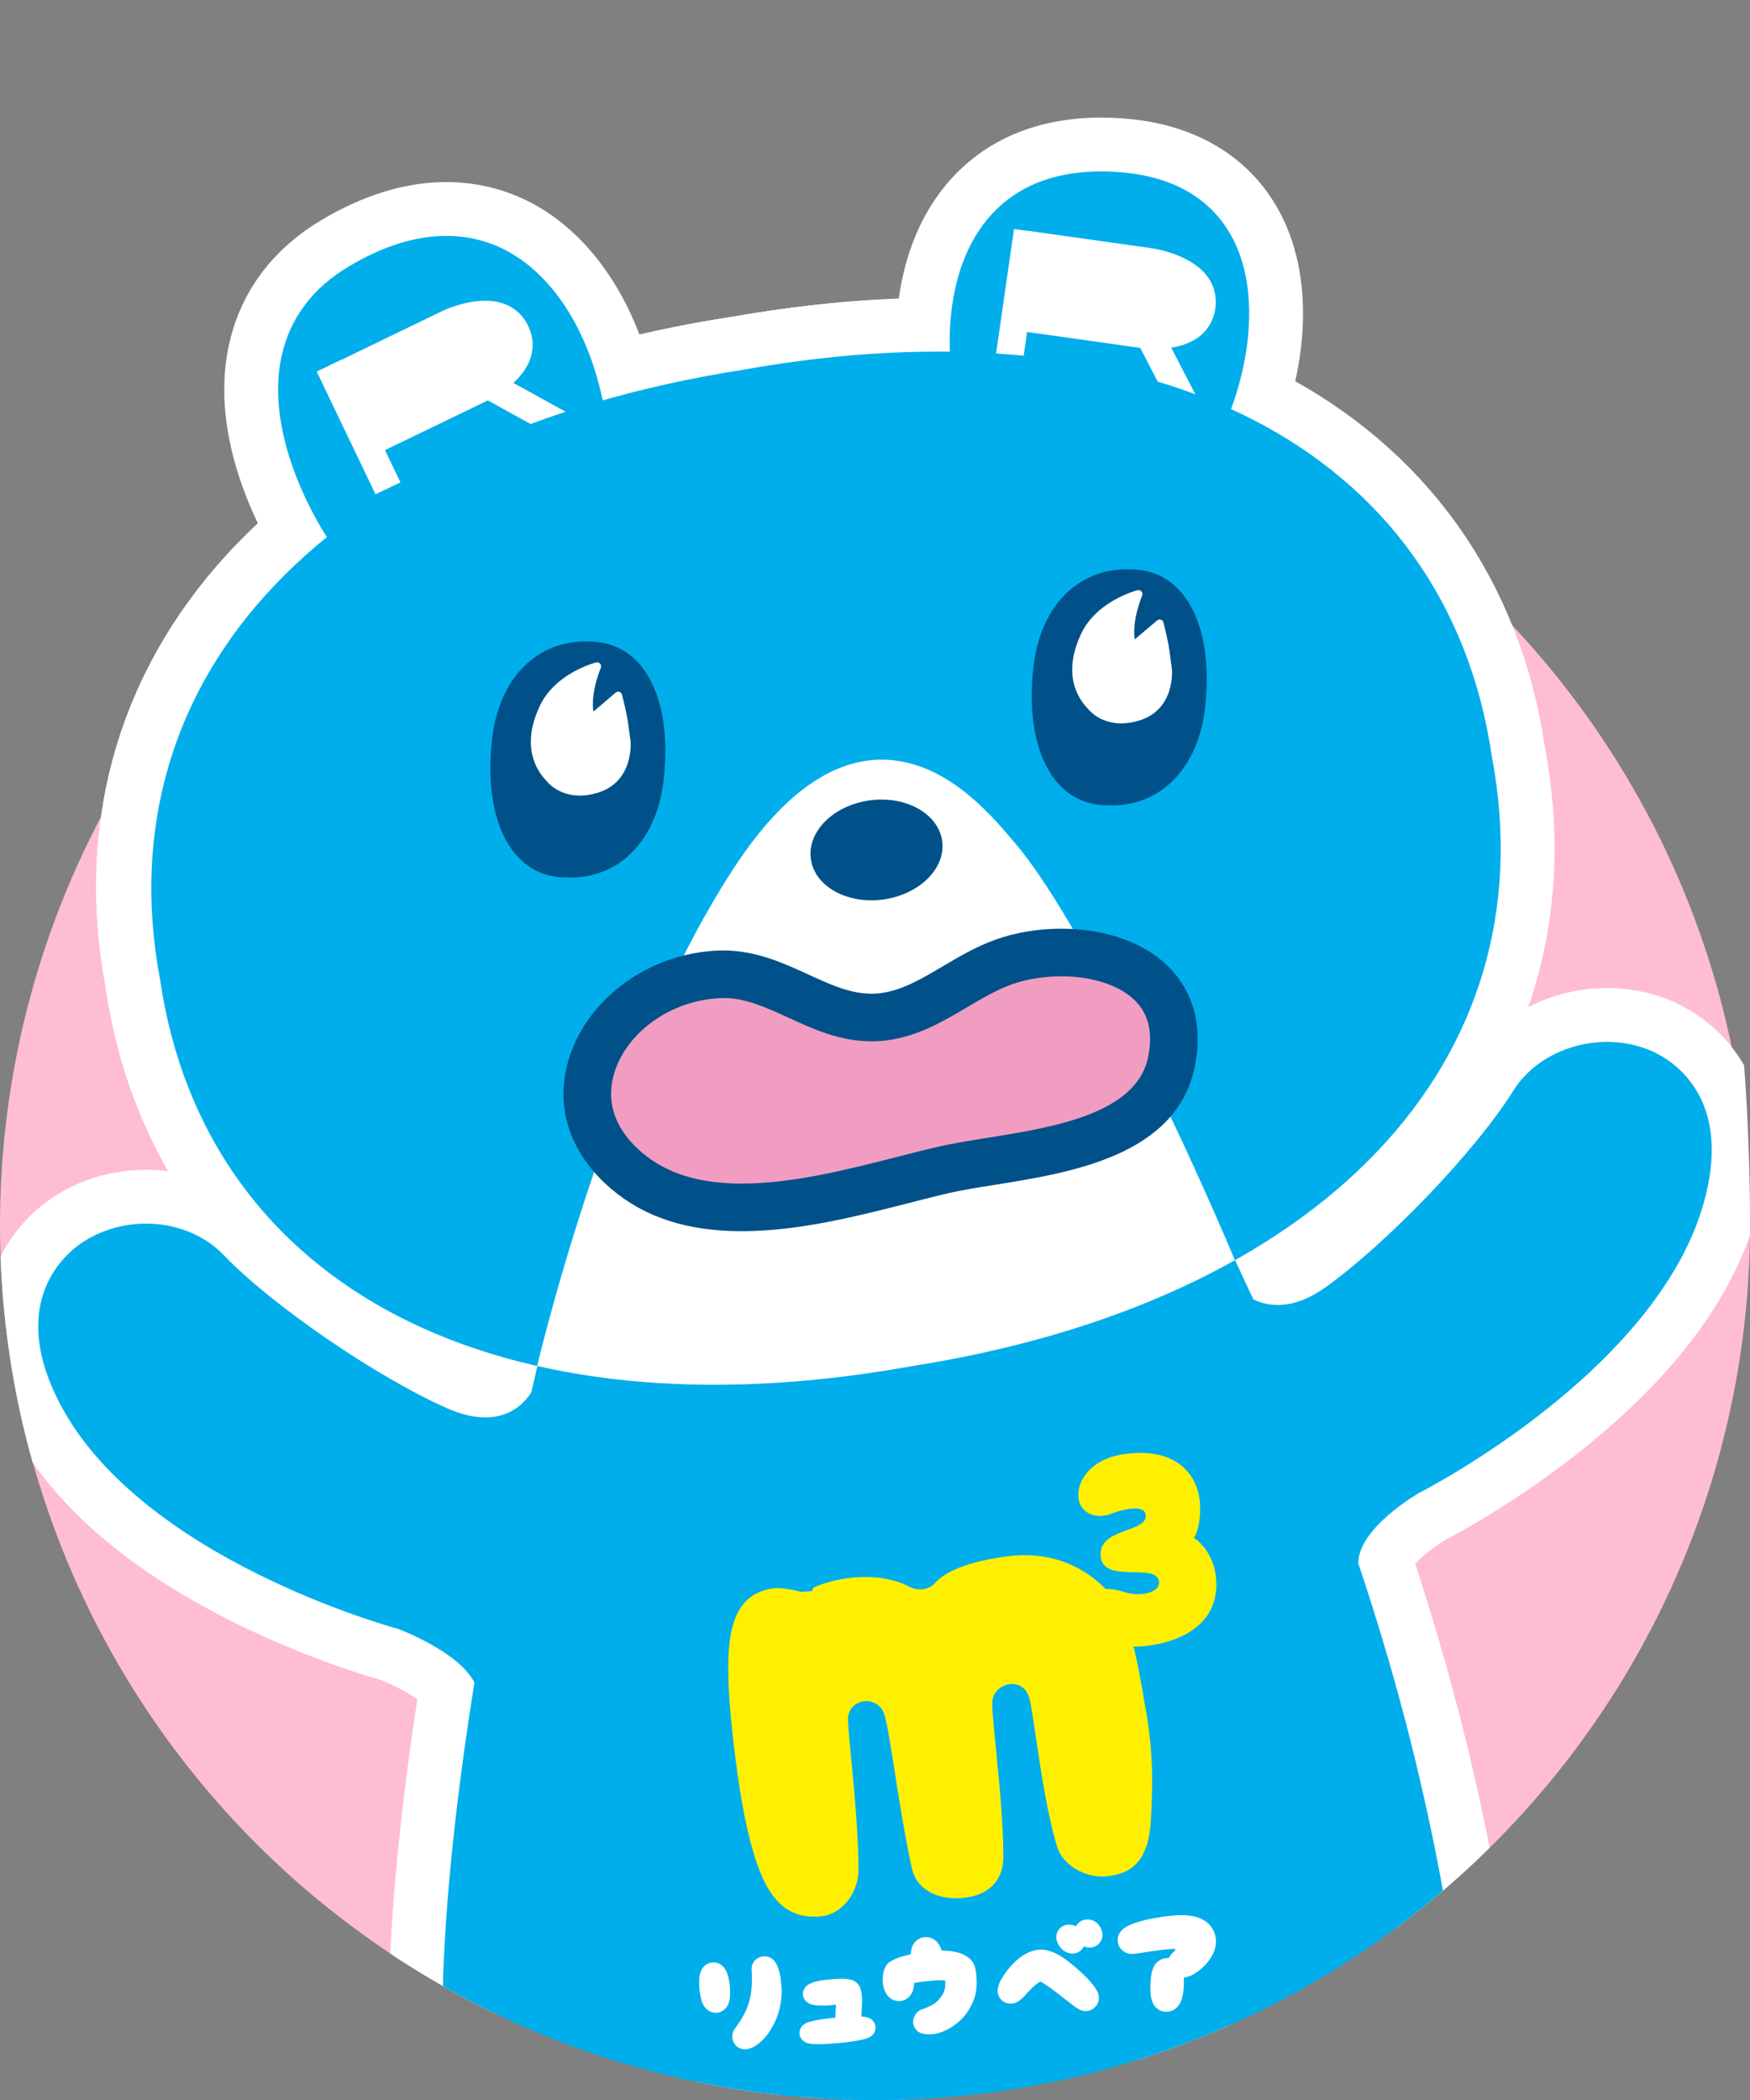
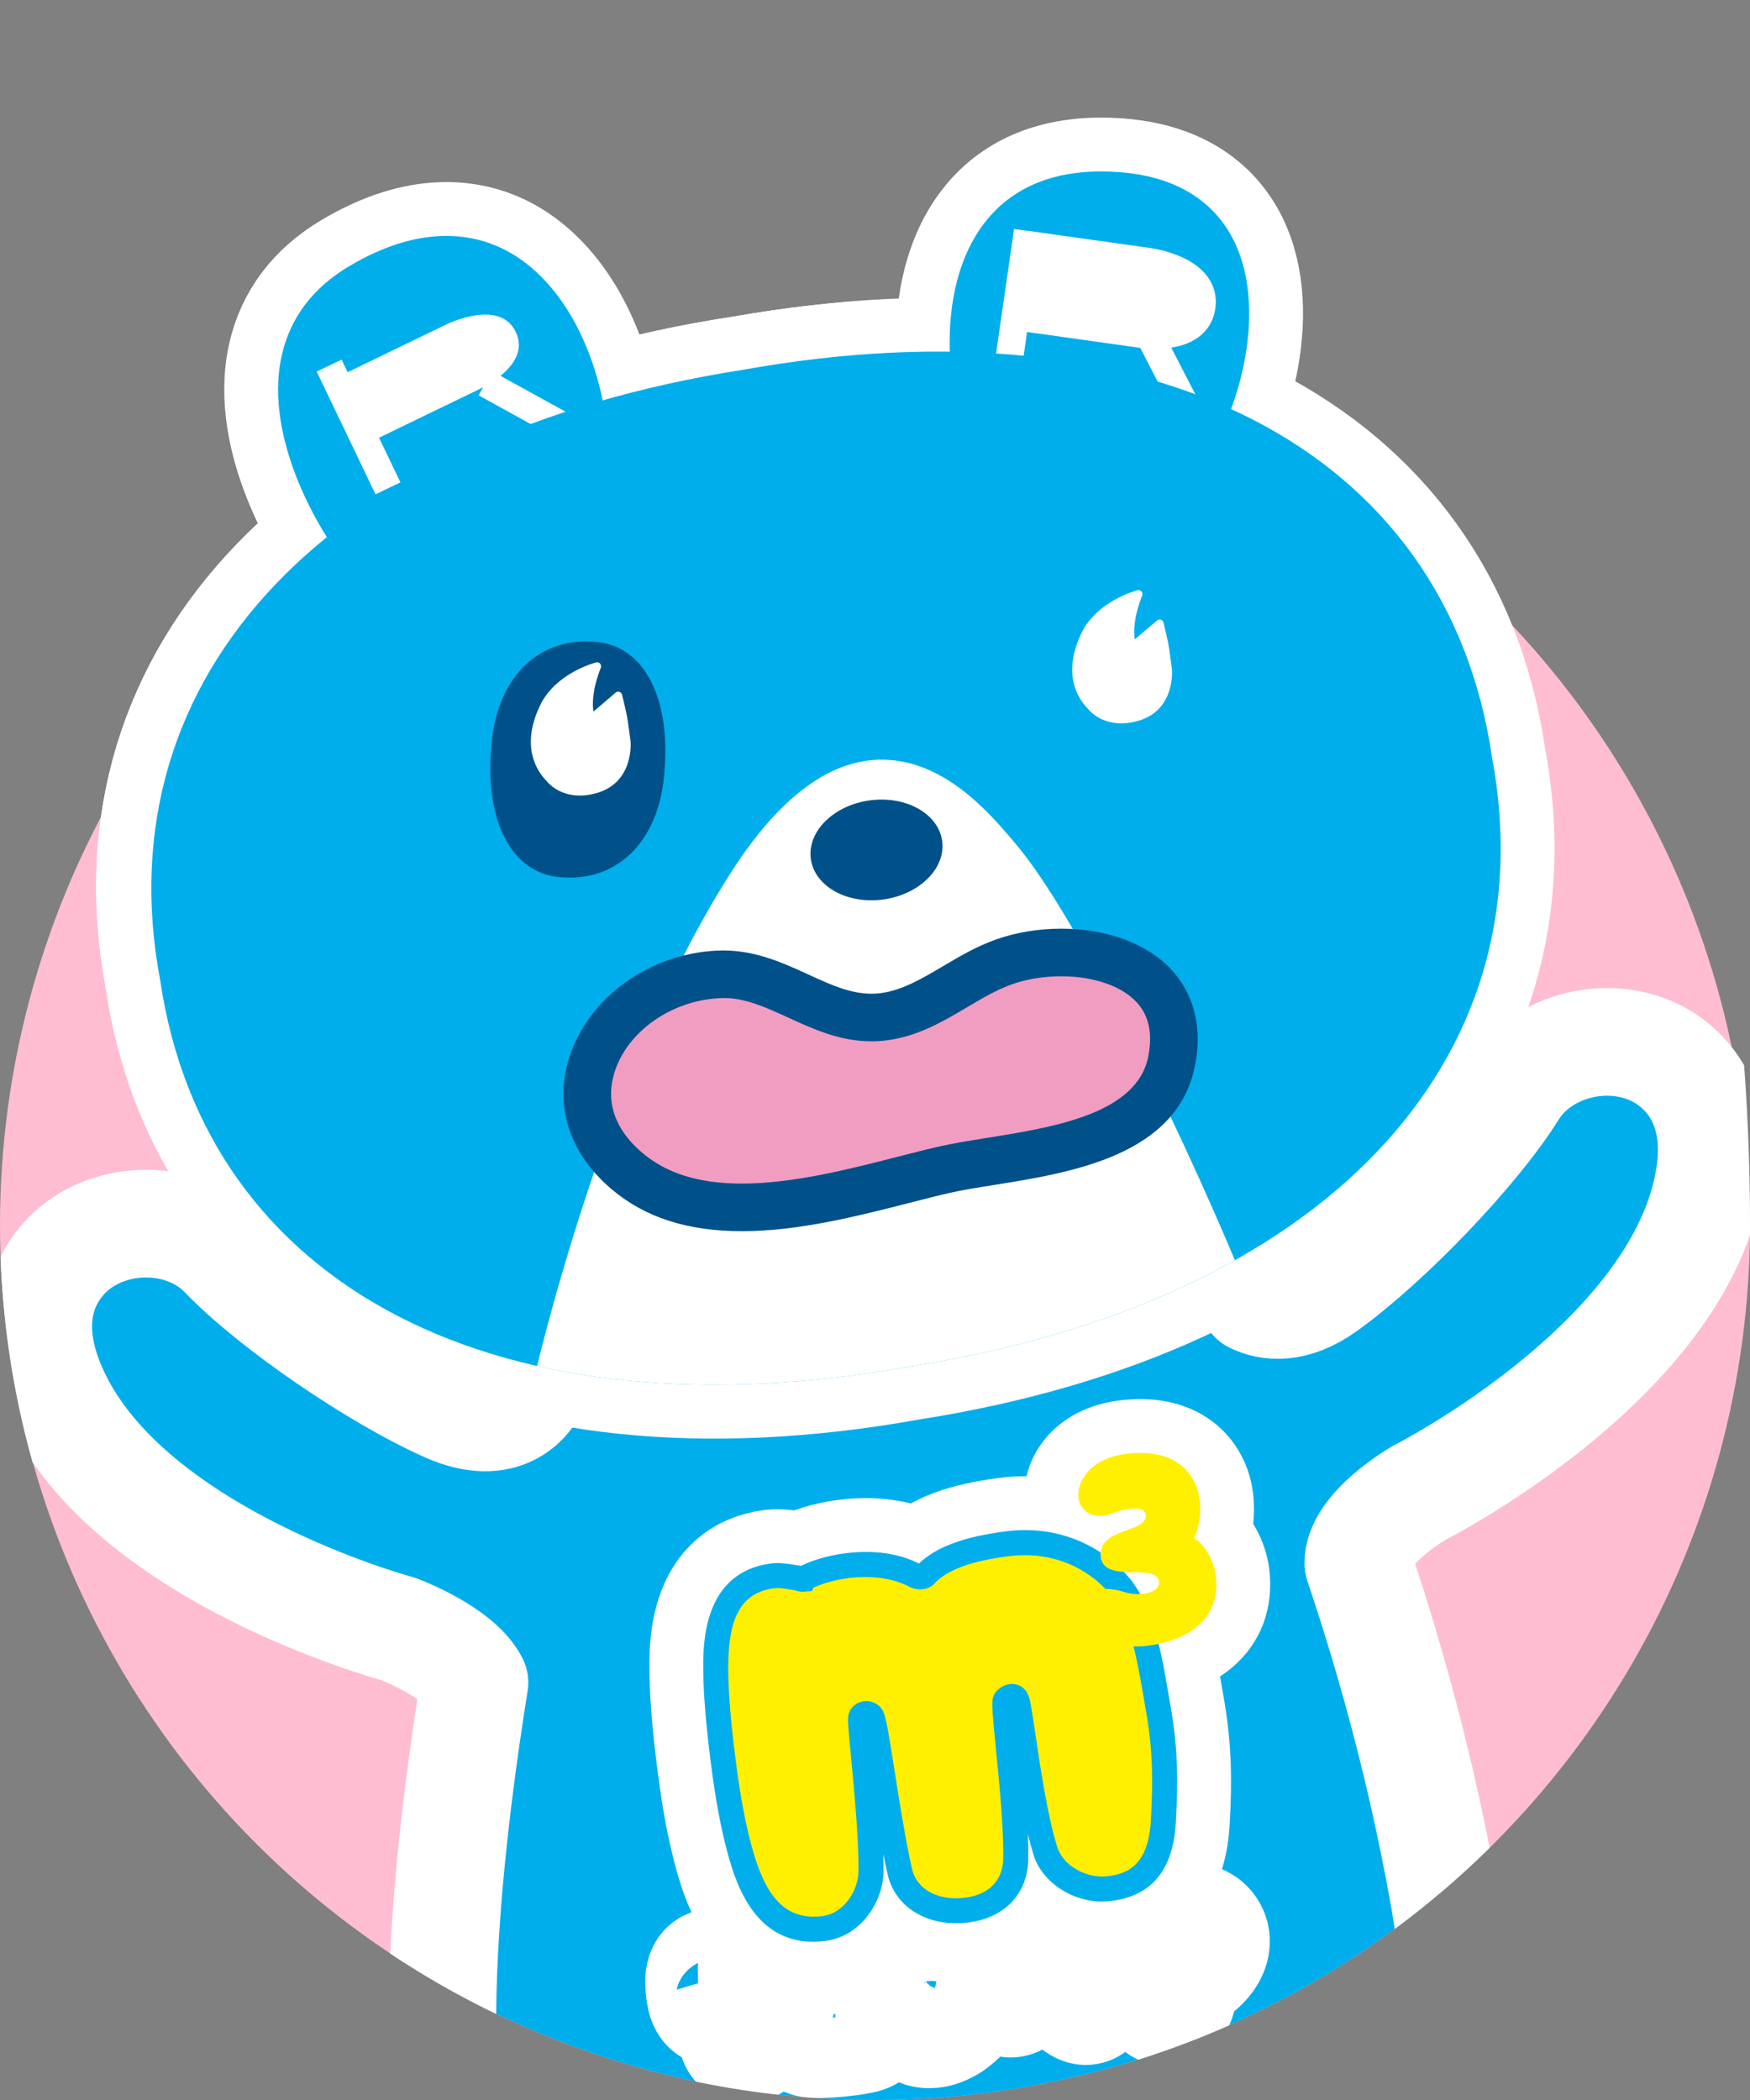
<svg xmlns="http://www.w3.org/2000/svg" id="_レイヤー_2" width="130" height="156" viewBox="0 0 130 156">
  <rect x="0" y="0" width="130" height="156" fill="#808080" stroke="none" />
  <defs>
    <clipPath id="clippath">
      <circle cx="65" cy="91" r="65" style="fill:#ffbdd1;" />
    </clipPath>
    <clipPath id="clippath-2">
      <path d="M110.824,56.192c4.292,22.733-12.709,40.548-43.248,45.319-30.419,5.46-52.308-5.829-55.68-28.711-4.286-22.73,12.718-40.545,43.251-45.322,30.425-5.463,52.311,5.826,55.678,28.714Z" style="fill:none;" />
    </clipPath>
    <clipPath id="clippath-4">
      <path d="M130,91c0,35.899-29.101,65-65,65S0,126.899,0,91,4.239,0,61.124,0s68.876,55.101,68.876,91Z" style="fill:none;" />
    </clipPath>
    <clipPath id="clippath-5">
      <path d="M110.824,56.192c4.292,22.733-12.709,40.548-43.248,45.319-30.419,5.46-52.308-5.829-55.68-28.711-4.286-22.73,12.718-40.545,43.251-45.322,30.425-5.463,52.311,5.826,55.678,28.714Z" style="fill:none;" />
    </clipPath>
    <clipPath id="clippath-6">
      <path d="M110.824,56.192c4.292,22.733-12.709,40.548-43.248,45.319-30.419,5.46-52.308-5.829-55.68-28.711-4.286-22.73,12.718-40.545,43.251-45.322,30.425-5.463,52.311,5.826,55.678,28.714Z" style="fill:none;" />
    </clipPath>
  </defs>
  <g id="design">
    <circle cx="65" cy="91" r="65" style="fill:#ffbdd1;" />
    <g style="clip-path:url(#clippath);">
      <path d="M92.082,18.87c-.93-2.55-3.248-5.679-9.005-6.089-4.026-.282-7.172.75-9.345,3.071-4.018,4.278-3.115,11.322-3.071,11.624l1.132-.158,16.193,6.922.797.817c2.329-2.259,5.435-10.323,3.298-16.187Z" style="fill:#00aeeb;" />
      <path d="M37.265,18.438c-2.287-1.091-6.108-1.756-11.294,1.318-2.722,1.606-4.419,3.849-5.045,6.665-1.423,6.371,3.273,13.355,3.47,13.651l1.149-.781,18.139-7.77,1.368-.197c-.897-6.161-3.805-10.979-7.786-12.887Z" style="fill:#00aeeb;" />
      <path d="M24.86,28.115l8.218-3.976s4.001-2.038,5.233.515c1.221,2.52-2.747,4.278-2.747,4.278l-8.49,4.106" style="fill:#fff;" />
      <path d="M27.521,33.963l-.894-1.85,8.49-4.106c.518-.233,1.988-1.069,2.331-2.016.111-.302.091-.576-.061-.892-.152-.316-.36-.504-.676-.609-1.019-.341-2.669.307-3.168.562l-8.238,3.987-.894-1.847,8.218-3.979c.257-.133,2.738-1.346,4.738-.67.833.282,1.479.856,1.869,1.664s.44,1.672.138,2.492c-.709,1.933-3.123,3.049-3.395,3.17l-8.459,4.092Z" style="fill:#fff;" />
      <rect x="37.925" y="26.758" width="2.052" height="6.62" transform="translate(-6.183 49.669) rotate(-61.141)" style="fill:#fff;" />
-       <rect x="25.61" y="26.661" width="2.053" height="10.113" transform="translate(-11.089 14.621) rotate(-25.597)" style="fill:#fff;" />
      <path d="M76.16,18.155l9.04,1.271s4.461.537,4.068,3.342c-.393,2.774-4.674,2.024-4.674,2.024l-9.334-1.315" style="fill:#fff;" />
      <path d="M85.821,25.914c-.723,0-1.276-.089-1.404-.111l-9.301-1.31.285-2.032,9.337,1.315c.559.094,2.251.216,3.065-.377.26-.191.399-.429.449-.775.047-.343-.022-.618-.224-.881-.651-.847-2.392-1.229-2.949-1.299l-9.063-1.274.285-2.032,9.043,1.271c.288.036,3.024.407,4.311,2.082.537.698.753,1.534.629,2.42-.127.892-.568,1.636-1.276,2.149-.953.695-2.221.853-3.187.853Z" style="fill:#fff;" />
      <rect x="85.754" y="24.312" width="2.053" height="6.623" transform="translate(-2.997 42.918) rotate(-27.325)" style="fill:#fff;" />
      <rect x="70.567" y="21.135" width="10.112" height="2.053" transform="translate(42.881 93.841) rotate(-81.784)" style="fill:#fff;" />
      <path d="M122.736,78.094c-3.674-1.628-8.318-.305-10.35,2.971-2.727,4.378-9.221,11.178-13.895,14.545-2.42,1.742-4.267,1.459-5.391.914-2.013-4.397-4.09-8.57-6.161-12.521l-45.452,11.065c-.122.501-.933,3.624-2.008,8.323-.291.515-1.996,3.115-6.269,1.221-5.267-2.331-13.017-7.653-16.592-11.378-2.661-2.788-7.479-3.123-10.738-.772-1.31.944-5.264,4.588-1.373,11.918,6.014,11.33,24.289,16.411,25.064,16.625.017.006,4.499,1.667,5.673,3.985-2.442,15.271-3.849,32.441-.014,41.296.247.662,3.24,8.276,10.248,10.469.199.141,1.675,1.301,3.871,7.169l.15.393c2.68,7.16,4.026,10.76,11.546,10.497,1.733-.055,3.206-.756,4.381-2.071,3.699-4.151,3.013-13.307,2.982-13.695-.014-.196-.127-3.63,5.128-5.507.141-.05,4.187-1.769,7.291,1.191,2.694,2.572,8.113,7.947,8.113,7.947.457.429,10.525,9.741,17.278,2.583.1-.069.21-.196.382-.313,1.368-.939,3.284-6.316-4.801-16.187.986-.756,9.115-7.709,5.41-28.213-1.573-8.705-3.757-16.824-6.305-24.4-.039-2.633,4.491-5.233,4.511-5.244.714-.368,17.558-9.099,21.113-21.421,2.301-7.969-2.323-10.73-3.793-11.389Z" style="fill:#00aeeb;" />
      <path d="M110.824,56.192c4.292,22.733-12.709,40.548-43.248,45.319-30.419,5.46-52.308-5.829-55.68-28.711-4.286-22.73,12.718-40.545,43.251-45.322,30.425-5.463,52.311,5.826,55.678,28.714Z" style="fill:#00aeeb;" />
      <path d="M54.053,146.681c.069.233.139.537.163.858.033.316.025.629.003.889-.125.939-.77,1.069-.947,1.088-.194.017-.856.008-1.155-.889-.069-.252-.127-.559-.158-.875-.028-.318-.028-.628-.008-.872.125-.955.775-1.083.966-1.099.177-.017.836-.014,1.135.9ZM57.982,146.888c.042.352.075.706.083,1.072-.006.462-.066.9-.172,1.329-.116.451-.291.9-.523,1.279-.18.357-.429.673-.692.947-.269.28-.515.432-.673.529-.222.111-.396.166-.559.183l-.028.003c-.341.03-.653-.122-.847-.388-.186-.277-.282-.734.039-1.168.468-.659.806-1.196,1.005-1.866.208-.642.277-1.409.219-2.423-.042-.709.46-1.014.883-1.055h.008c.277-.028.778.053,1.063.806.075.194.147.465.194.753Z" style="fill:#fff;" />
      <path d="M65.035,150.557c.017.144.017.642-.651.869-.127.05-.31.094-.537.133-.41.086-.961.155-1.531.21-.593.053-1.146.089-1.556.083-.224.003-.407-.008-.559-.033-.698-.097-.792-.582-.806-.728s-.014-.651.654-.869c.144-.05.327-.094.545-.136.374-.08.878-.147,1.393-.194.047-.006.083-.044.078-.089.003-.175-.006-.357.014-.551.011-.086.066-.263-.011-.321-.069-.033-.15.014-.213.019-.404.039-.786.039-1.085.022-.177-.003-.33-.033-.443-.058-.573-.158-.673-.598-.684-.728-.011-.127,0-.584.537-.828.451-.216,1.008-.271,1.495-.316.498-.047,1.05-.1,1.545.028.183.047.338.133.462.269.111.097.21.255.257.443.147.498.1,1.055.066,1.581-.008.111-.008.238-.014.357-.014.047.025.072.072.086.066.011.114.008.169.019.698.089.792.584.803.731Z" style="fill:#fff;" />
      <path d="M70.093,148.027c.155-.338.133-.731.125-.839.006-.036-.028-.08-.072-.075-.208-.028-.598-.006-1.113.042-.426.039-.828.097-1.055.136-.039.003-.083.033-.075.072-.03.872-.573,1.246-1.016,1.285-.534.053-1.207-.285-1.315-1.423-.019-.208.014-.44.042-.634.039-.263.161-.548.357-.75.18-.152.429-.28.653-.365.313-.13.64-.208.961-.282.044-.006.077-.044.075-.072.03-.681.429-1.16,1.03-1.218.57-.053,1.063.341,1.243.939,0,.028.033.061.069.058.781.008,1.819.166,2.279.892.271.418.31,1.404.246,1.938-.042.429-.158.842-.374,1.229-.163.357-.393.689-.662.972-.23.23-.498.449-.778.642-.684.424-1.216.521-1.409.534-.293.03-.831.033-1.132-.21-.194-.166-.318-.393-.343-.648-.014-.357.205-.817.618-.966.357-.136.709-.26,1.022-.482.086-.08.39-.313.626-.772Z" style="fill:#fff;" />
      <path d="M81.51,147.927c.263.515.072.963-.202,1.202-.144.158-.352.244-.581.266-.451.042-.845-.28-1.429-.756l-.127-.08c-.775-.64-1.467-1.124-1.811-1.329-.036-.017-.122-.008-.166.011-.349.23-.637.54-.936.842l-.113.15c-.255.263-.543.562-.966.604-.21.022-.429-.019-.617-.133-.188-.13-.742-.579-.255-1.526.332-.637.814-1.232,1.393-1.708.457-.363.966-.587,1.437-.631.111-.011.21-.019.305-.011.299.019.626.116.966.274.449.216.886.532,1.401.969.515.438,1.085.95,1.503,1.534.078.114.141.219.199.324ZM81.692,143.092c.13.199.199.432.213.659-.025.324-.177.595-.424.764-.139.1-.282.147-.429.161-.166.017-.327-.003-.465-.075-.055-.003-.08.008-.113.047-.058.097-.139.208-.238.28-.136.114-.288.172-.471.191-.371.036-.748-.139-1.014-.474-.39-.493-.371-1.146.075-1.476.139-.111.302-.172.476-.191.194-.017.379.011.565.094.03.025.083.011.091-.025.089-.122.183-.23.305-.321.122-.078.285-.122.424-.133.396-.039.775.144,1.005.498Z" style="fill:#fff;" />
      <path d="M86.272,149.392c-.803-.321-.842-1.232-.809-1.969.022-.534.061-1.199.449-1.62.155-.152.407-.305.623-.324.08-.017.147-.014.23-.022.036-.006.061-.017.08-.036.111-.222.274-.363.349-.435.053-.044.194-.23.036-.216-.529.033-1.036.08-1.548.163-.487.055-.953.166-1.44.211-.637.058-.947-.316-1.047-.46-.166-.249-.213-.565-.127-.847.097-.352.368-.615.822-.822.714-.305,1.517-.485,2.287-.593,1.038-.163,2.367-.335,3.306.255.454.277.764.77.831,1.296.094.772-.288,1.487-.811,2.021-.401.404-.919.811-1.506.911-.028.003-.061.044-.058.072.019.476,0,.964-.125,1.423-.116.526-.493.983-1.044,1.033-.166.017-.343.017-.498-.042Z" style="fill:#fff;" />
      <path d="M86.433,135.043c-.116,3.204-1.343,4.909-3.998,5.25-2.041.266-4.325-.989-4.815-2.93-1.16-3.769-1.792-10.516-2.11-11.115-.144-.39-.703-.227-.853.111-.138.795.814,7.41.806,11.463.055,2.318-1.396,3.78-3.624,4.067-2.373.305-4.527-.692-5.006-2.907-.886-3.896-1.717-10.71-2.055-11.439-.191-.385-.809-.307-.853.108-.072.557.806,7.365.781,11.286.011,1.958-1.407,4.051-3.494,4.322-4.126.532-5.496-2.982-6.333-6.108-.479-1.85-.811-3.674-1.146-6.272-.335-2.597-.559-5.075-.562-6.989-.006-2.639.388-6.333,4.228-6.828.667-.086,1.362.097,1.902.163.152.072.354.136.393.042,1.216-.656,2.633-.886,3.204-.958,1.706-.222,3.558-.097,5.111.753.307.139.64.097.759-.1,1.274-1.351,3.603-1.969,6.022-2.282,3.176-.41,6.022.681,7.963,2.664,2.268,2.257,2.694,6.302,3.356,9.949.473,2.899.471,5.131.324,7.748Z" style="fill:#fff000;" />
      <path d="M60.405,144.244c-4.594,0-5.876-4.801-6.424-6.85-.49-1.891-.828-3.741-1.171-6.394-.374-2.91-.568-5.302-.57-7.105-.003-1.756-.011-7.102,5.039-7.753.615-.078,1.227.019,1.731.102.141.022.277.047.404.061l.097.014c1.229-.604,2.561-.842,3.27-.93,2.068-.269,3.971-.008,5.485.761,1.271-1.227,3.317-1.988,6.405-2.387,3.386-.446,6.513.653,8.744,2.935,2.187,2.176,2.788,5.676,3.37,9.063l.238,1.368c.485,2.977.49,5.253.338,7.963-.136,3.716-1.708,5.723-4.807,6.122-2.603.346-5.258-1.34-5.834-3.625-.127-.413-.249-.858-.363-1.329.022.548.036,1.074.033,1.565.066,2.705-1.634,4.624-4.433,4.984-3.018.39-5.491-1.121-6.033-3.63-.102-.454-.205-.947-.307-1.465.014.429.019.845.017,1.229.014,2.243-1.628,4.89-4.303,5.236-.324.042-.631.064-.925.064ZM57.766,117.97c-.083,0-.169.006-.249.014-2.403.31-3.425,2.077-3.42,5.909.003,1.725.188,4.037.554,6.87.332,2.57.659,4.356,1.124,6.158.82,3.06,2.03,5.84,5.316,5.419,1.617-.208,2.691-1.925,2.683-3.395.017-2.473-.338-6.158-.57-8.597-.194-2.035-.235-2.539-.199-2.816.066-.653.651-1.166,1.354-1.166.537,0,1.013.293,1.249.764.211.451.39,1.517.853,4.458.365,2.304.817,5.172,1.276,7.188.343,1.592,1.933,2.45,3.982,2.193,1.83-.235,2.857-1.373,2.813-3.123.006-2.323-.313-5.557-.548-7.919-.244-2.467-.316-3.301-.244-3.724l.066-.219c.233-.523.797-.889,1.373-.889.548,0,1.011.318,1.202.831.127.224.224.789.559,3.057.368,2.467.869,5.848,1.564,8.11.365,1.434,2.135,2.489,3.81,2.282,1.506-.194,3.062-.864,3.19-4.367.144-2.603.141-4.768-.313-7.562-.08-.44-.158-.903-.238-1.368-.532-3.101-1.083-6.305-2.857-8.071-1.836-1.875-4.405-2.766-7.188-2.401-2.705.349-4.483.989-5.424,1.955-.388.504-1.188.656-1.861.349-1.293-.703-2.96-.889-4.607-.678-.465.061-1.587.241-2.595.712l-.102.255-.723.047c-.166,0-.346-.036-.543-.111-.114-.017-.23-.036-.352-.055-.291-.05-.615-.108-.936-.108Z" style="fill:#00aeeb;" />
      <path d="M80.563,119.039c.327-.881,1.249-1.29,2.938-.781,1.196.401,2.7.053,2.595-.772-.186-1.448-4.065.199-4.328-1.83-.247-2.224,3.597-1.744,3.337-3.182-.111-.559-1.18-.554-2.603-.008-.667.277-1.708.219-2.193-.595-.637-1.063.125-3.456,3.301-3.865,3.721-.479,5.25,1.443,5.505,3.397.119.941-.028,2.163-.388,2.783-.033.042-.028.097.055.127.515.313,1.36,1.351,1.537,2.744.393,3.348-2.24,4.834-5.062,5.2-3.287.424-5.269-1.614-4.693-3.217Z" style="fill:#fff000;" />
      <g style="clip-path:url(#clippath-2);">
        <path d="M93.505,97.942c-5.117-12.939-13.568-30.073-18.134-35.348l-.26-.307c-1.653-1.933-5.095-5.962-9.794-5.854-3.769.086-7.44,2.849-10.91,8.216-9.461,14.625-14.664,37.477-14.717,37.707l-.186.836,19.305,4.331,26.402-4.178,8.47-4.605-.177-.797Z" style="fill:#fff;" />
      </g>
      <path d="M69.991,62.472c.274,2.03-1.684,3.976-4.375,4.347-2.694.371-5.103-.98-5.383-3.007-.28-2.035,1.678-3.984,4.369-4.355,2.694-.368,5.103.983,5.388,3.015Z" style="fill:#005189;" />
      <path d="M89.592,51.754c-.302,5.302-3.431,8.271-7.396,8.071-3.913-.058-5.912-4.087-5.502-9.456.299-5.3,3.428-8.271,7.393-8.069,3.912.053,5.912,4.084,5.505,9.453Z" style="fill:#005189;" />
      <path d="M86.145,46.315l-2.005,1.708s-.62-1.196.429-3.893c0,0-2.863.742-3.971,3.035-1.119,2.348-.667,4.151.44,5.294,0,0,1.105,1.504,3.486.789,2.52-.756,2.237-3.503,2.237-3.503-.23-1.642-.141-1.468-.617-3.431Z" style="fill:#fff;" />
      <path d="M83.293,53.736h0c-1.661,0-2.459-1.058-2.492-1.102-.77-.789-1.891-2.611-.468-5.596,1.155-2.39,4.04-3.162,4.164-3.193.1-.025.222.006.294.089.075.083.094.202.055.305-.653,1.675-.634,2.736-.548,3.259l1.656-1.407c.078-.066.183-.086.282-.055.097.03.172.111.194.21.374,1.531.404,1.772.507,2.575.03.233.066.51.119.883.006.042.277,3.01-2.448,3.827-.451.136-.894.205-1.315.205ZM84.085,44.61c-.858.335-2.475,1.144-3.22,2.686-.939,1.972-.8,3.732.388,4.956.05.066.689.892,2.041.894h0c.363,0,.748-.061,1.146-.18,2.251-.676,2.041-3.087,2.03-3.19-.053-.365-.089-.648-.119-.881-.089-.689-.122-.952-.379-2.043l-1.639,1.396c-.069.058-.161.078-.249.066-.089-.019-.163-.075-.205-.155-.025-.05-.579-1.166.208-3.55Z" style="fill:#fff;" />
      <path d="M49.374,57.117c-.299,5.297-3.428,8.268-7.39,8.066-3.915-.053-5.917-4.081-5.505-9.453.296-5.303,3.428-8.265,7.39-8.072,3.918.061,5.912,4.084,5.505,9.459Z" style="fill:#005189;" />
      <path d="M45.923,51.679l-1.999,1.706s-.62-1.193.432-3.89c0,0-2.869.739-3.968,3.035-1.124,2.345-.67,4.151.435,5.294,0,0,1.105,1.504,3.481.789,2.522-.759,2.246-3.503,2.246-3.503-.233-1.642-.144-1.47-.626-3.431Z" style="fill:#fff;" />
      <path d="M43.074,59.099h0c-1.659,0-2.456-1.058-2.489-1.102-.77-.792-1.891-2.617-.465-5.596,1.146-2.392,4.04-3.162,4.164-3.193.102-.025.222.006.293.089.075.083.094.202.055.305-.653,1.672-.634,2.736-.548,3.259l1.647-1.407c.08-.069.183-.089.282-.058.097.033.172.111.197.211.374,1.531.407,1.775.512,2.578.03.233.066.512.119.883.006.042.271,3.007-2.456,3.827-.451.136-.892.205-1.312.205ZM43.872,49.97c-.861.335-2.478,1.146-3.217,2.686-.944,1.969-.809,3.73.382,4.962.05.064.689.889,2.038.892h0c.363,0,.748-.061,1.144-.18,2.254-.678,2.049-3.087,2.038-3.19-.053-.363-.089-.645-.119-.878-.091-.689-.125-.955-.388-2.046l-1.631,1.393c-.069.061-.158.083-.249.066-.089-.017-.163-.075-.205-.152-.028-.05-.581-1.166.208-3.552Z" style="fill:#fff;" />
      <path d="M87.183,77.721c-.025.343-.075.706-.144,1.077-1.312,6.789-11.735,6.914-16.893,8.096-6.897,1.587-17.361,5.358-23.569.1-6.814-5.779-.698-14.542,7.149-14.62,4.267-.039,7.518,3.71,11.904,3.157,3.323-.418,5.809-2.963,8.946-4.076,5.015-1.778,13.064-.335,12.607,6.266Z" style="fill:#f09dc1;" />
      <path d="M55.111,91.46c-4.034,0-7.199-1.019-9.677-3.118-3.254-2.761-4.356-6.452-3.026-10.132,1.6-4.428,6.247-7.554,11.303-7.606h0c2.442,0,4.494.941,6.305,1.772,1.844.845,3.542,1.639,5.394,1.401,1.598-.202,3.076-1.077,4.641-2.002,1.224-.723,2.492-1.473,3.938-1.985,1.479-.526,3.154-.803,4.848-.803,3.392,0,6.369,1.105,8.166,3.029,1.429,1.534,2.102,3.547,1.946,5.826-.03.415-.089.845-.172,1.285-1.299,6.723-9.187,7.983-14.947,8.902-1.218.194-2.368.377-3.287.587-.939.216-1.947.474-3.002.745-3.852.983-8.215,2.099-12.43,2.099ZM53.793,74.14c-3.6.036-6.972,2.251-8.063,5.272-.573,1.587-.692,3.957,1.991,6.233,1.811,1.534,4.228,2.279,7.388,2.279,3.771,0,7.908-1.055,11.557-1.988,1.083-.277,2.118-.543,3.085-.764,1.038-.238,2.243-.429,3.522-.634,4.99-.797,11.203-1.789,12.031-6.075.055-.296.097-.59.116-.869.091-1.307-.238-2.342-1.005-3.165-1.113-1.193-3.198-1.905-5.579-1.905-1.276,0-2.581.21-3.666.598-1.124.399-2.19,1.03-3.32,1.697-1.805,1.069-3.672,2.171-5.998,2.467-.377.047-.745.069-1.11.069h0c-2.345,0-4.306-.897-6.2-1.767-1.625-.745-3.162-1.448-4.749-1.448Z" style="fill:#005189;" />
    </g>
    <g style="clip-path:url(#clippath-4);">
      <path d="M92.082,18.87c-.93-2.55-3.248-5.679-9.005-6.089-4.026-.282-7.172.75-9.345,3.071-4.018,4.278-3.115,11.322-3.071,11.624l1.132-.158,16.193,6.922.797.817c2.329-2.259,5.435-10.323,3.298-16.187Z" style="fill:none; stroke:#fff; stroke-linecap:round; stroke-linejoin:round; stroke-width:8px;" />
      <path d="M37.265,18.438c-2.287-1.091-6.108-1.756-11.294,1.318-2.722,1.606-4.419,3.849-5.045,6.665-1.423,6.371,3.273,13.355,3.47,13.651l1.149-.781,18.139-7.77,1.368-.197c-.897-6.161-3.805-10.979-7.786-12.887Z" style="fill:none; stroke:#fff; stroke-linecap:round; stroke-linejoin:round; stroke-width:8px;" />
      <path d="M24.86,28.115l8.218-3.976s4.001-2.038,5.233.515c1.221,2.52-2.747,4.278-2.747,4.278l-8.49,4.106" style="fill:none; stroke:#fff; stroke-linecap:round; stroke-linejoin:round; stroke-width:8px;" />
      <path d="M27.521,33.963l-.894-1.85,8.49-4.106c.518-.233,1.988-1.069,2.331-2.016.111-.302.091-.576-.061-.892-.152-.316-.36-.504-.676-.609-1.019-.341-2.669.307-3.168.562l-8.238,3.987-.894-1.847,8.218-3.979c.257-.133,2.738-1.346,4.738-.67.833.282,1.479.856,1.869,1.664s.44,1.672.138,2.492c-.709,1.933-3.123,3.049-3.395,3.17l-8.459,4.092Z" style="fill:none; stroke:#fff; stroke-linecap:round; stroke-linejoin:round; stroke-width:8px;" />
      <rect x="37.925" y="26.758" width="2.052" height="6.62" transform="translate(-6.183 49.669) rotate(-61.141)" style="fill:none; stroke:#fff; stroke-linecap:round; stroke-linejoin:round; stroke-width:8px;" />
      <rect x="25.61" y="26.661" width="2.053" height="10.113" transform="translate(-11.089 14.621) rotate(-25.597)" style="fill:none; stroke:#fff; stroke-linecap:round; stroke-linejoin:round; stroke-width:8px;" />
      <path d="M76.16,18.155l9.04,1.271s4.461.537,4.068,3.342c-.393,2.774-4.674,2.024-4.674,2.024l-9.334-1.315" style="fill:none; stroke:#fff; stroke-linecap:round; stroke-linejoin:round; stroke-width:8px;" />
      <path d="M85.821,25.914c-.723,0-1.276-.089-1.404-.111l-9.301-1.31.285-2.032,9.337,1.315c.559.094,2.251.216,3.065-.377.26-.191.399-.429.449-.775.047-.343-.022-.618-.224-.881-.651-.847-2.392-1.229-2.949-1.299l-9.063-1.274.285-2.032,9.043,1.271c.288.036,3.024.407,4.311,2.082.537.698.753,1.534.629,2.42-.127.892-.568,1.636-1.276,2.149-.953.695-2.221.853-3.187.853Z" style="fill:none; stroke:#fff; stroke-linecap:round; stroke-linejoin:round; stroke-width:8px;" />
      <rect x="85.754" y="24.312" width="2.053" height="6.623" transform="translate(-2.997 42.918) rotate(-27.325)" style="fill:none; stroke:#fff; stroke-linecap:round; stroke-linejoin:round; stroke-width:8px;" />
      <rect x="70.567" y="21.135" width="10.112" height="2.053" transform="translate(42.881 93.841) rotate(-81.784)" style="fill:none; stroke:#fff; stroke-linecap:round; stroke-linejoin:round; stroke-width:8px;" />
      <path d="M110.656,56.408c4.176,22.722-12.895,40.437-43.417,45.056-30.414,5.311-52.222-6.067-55.475-28.944-4.176-22.722,12.892-40.437,43.414-45.062,30.411-5.305,52.219,6.078,55.478,28.949Z" style="fill:none; stroke:#fff; stroke-linecap:round; stroke-linejoin:round; stroke-width:8px;" />
      <path d="M110.656,56.408c4.176,22.722-12.895,40.437-43.417,45.053-30.411,5.314-52.219-6.067-55.475-28.941-4.173-22.722,12.895-40.437,43.414-45.062,30.411-5.305,52.219,6.078,55.478,28.949Z" style="fill:none; stroke:#fff; stroke-linecap:round; stroke-linejoin:round; stroke-width:8px;" />
      <path d="M122.736,78.094c-3.674-1.628-8.318-.305-10.35,2.971-2.727,4.378-9.221,11.178-13.895,14.545-2.42,1.742-4.267,1.459-5.391.914-2.013-4.397-4.09-8.57-6.161-12.521l-45.452,11.065c-.122.501-.933,3.624-2.008,8.323-.291.515-1.996,3.115-6.269,1.221-5.267-2.331-13.017-7.653-16.592-11.378-2.661-2.788-7.479-3.123-10.738-.772-1.31.944-5.264,4.588-1.373,11.918,6.014,11.33,24.289,16.411,25.064,16.625.017.006,4.499,1.667,5.673,3.985-2.442,15.271-3.849,32.441-.014,41.296.247.662,3.24,8.276,10.248,10.469.199.141,1.675,1.301,3.871,7.169l.15.393c2.68,7.16,4.026,10.76,11.546,10.497,1.733-.055,3.206-.756,4.381-2.071,3.699-4.151,3.013-13.307,2.982-13.695-.014-.196-.127-3.63,5.128-5.507.141-.05,4.187-1.769,7.291,1.191,2.694,2.572,8.113,7.947,8.113,7.947.457.429,10.525,9.741,17.278,2.583.1-.069.21-.196.382-.313,1.368-.939,3.284-6.316-4.801-16.187.986-.756,9.115-7.709,5.41-28.213-1.573-8.705-3.757-16.824-6.305-24.4-.039-2.633,4.491-5.233,4.511-5.244.714-.368,17.558-9.099,21.113-21.421,2.301-7.969-2.323-10.73-3.793-11.389Z" style="fill:none; stroke:#fff; stroke-linecap:round; stroke-linejoin:round; stroke-width:8px;" />
      <path d="M110.824,56.192c4.292,22.733-12.709,40.548-43.248,45.319-30.419,5.46-52.308-5.829-55.68-28.711-4.286-22.73,12.718-40.545,43.251-45.322,30.425-5.463,52.311,5.826,55.678,28.714Z" style="fill:none; stroke:#fff; stroke-linecap:round; stroke-linejoin:round; stroke-width:8px;" />
      <path d="M54.053,146.681c.069.233.139.537.163.858.033.316.025.629.003.889-.125.939-.77,1.069-.947,1.088-.194.017-.856.008-1.155-.889-.069-.252-.127-.559-.158-.875-.028-.318-.028-.628-.008-.872.125-.955.775-1.083.966-1.099.177-.017.836-.014,1.135.9ZM57.982,146.888c.042.352.075.706.083,1.072-.006.462-.066.9-.172,1.329-.116.451-.291.9-.523,1.279-.18.357-.429.673-.692.947-.269.28-.515.432-.673.529-.222.111-.396.166-.559.183l-.028.003c-.341.03-.653-.122-.847-.388-.186-.277-.282-.734.039-1.168.468-.659.806-1.196,1.005-1.866.208-.642.277-1.409.219-2.423-.042-.709.46-1.014.883-1.055h.008c.277-.028.778.053,1.063.806.075.194.147.465.194.753Z" style="fill:none; stroke:#fff; stroke-linecap:round; stroke-linejoin:round; stroke-width:8px;" />
      <path d="M65.035,150.557c.017.144.017.642-.651.869-.127.05-.31.094-.537.133-.41.086-.961.155-1.531.21-.593.053-1.146.089-1.556.083-.224.003-.407-.008-.559-.033-.698-.097-.792-.582-.806-.728s-.014-.651.654-.869c.144-.05.327-.094.545-.136.374-.08.878-.147,1.393-.194.047-.006.083-.044.078-.089.003-.175-.006-.357.014-.551.011-.086.066-.263-.011-.321-.069-.033-.15.014-.213.019-.404.039-.786.039-1.085.022-.177-.003-.33-.033-.443-.058-.573-.158-.673-.598-.684-.728-.011-.127,0-.584.537-.828.451-.216,1.008-.271,1.495-.316.498-.047,1.05-.1,1.545.028.183.047.338.133.462.269.111.097.21.255.257.443.147.498.1,1.055.066,1.581-.008.111-.008.238-.014.357-.014.047.025.072.072.086.066.011.114.008.169.019.698.089.792.584.803.731Z" style="fill:none; stroke:#fff; stroke-linecap:round; stroke-linejoin:round; stroke-width:8px;" />
      <path d="M70.093,148.027c.155-.338.133-.731.125-.839.006-.036-.028-.08-.072-.075-.208-.028-.598-.006-1.113.042-.426.039-.828.097-1.055.136-.039.003-.083.033-.075.072-.03.872-.573,1.246-1.016,1.285-.534.053-1.207-.285-1.315-1.423-.019-.208.014-.44.042-.634.039-.263.161-.548.357-.75.18-.152.429-.28.653-.365.313-.13.64-.208.961-.282.044-.006.077-.044.075-.072.03-.681.429-1.16,1.03-1.218.57-.053,1.063.341,1.243.939,0,.028.033.061.069.058.781.008,1.819.166,2.279.892.271.418.31,1.404.246,1.938-.042.429-.158.842-.374,1.229-.163.357-.393.689-.662.972-.23.23-.498.449-.778.642-.684.424-1.216.521-1.409.534-.293.03-.831.033-1.132-.21-.194-.166-.318-.393-.343-.648-.014-.357.205-.817.618-.966.357-.136.709-.26,1.022-.482.086-.08.39-.313.626-.772Z" style="fill:none; stroke:#fff; stroke-linecap:round; stroke-linejoin:round; stroke-width:8px;" />
      <path d="M81.51,147.927c.263.515.072.963-.202,1.202-.144.158-.352.244-.581.266-.451.042-.845-.28-1.429-.756l-.127-.08c-.775-.64-1.467-1.124-1.811-1.329-.036-.017-.122-.008-.166.011-.349.23-.637.54-.936.842l-.113.15c-.255.263-.543.562-.966.604-.21.022-.429-.019-.617-.133-.188-.13-.742-.579-.255-1.526.332-.637.814-1.232,1.393-1.708.457-.363.966-.587,1.437-.631.111-.011.21-.019.305-.011.299.019.626.116.966.274.449.216.886.532,1.401.969.515.438,1.085.95,1.503,1.534.078.114.141.219.199.324ZM81.692,143.092c.13.199.199.432.213.659-.025.324-.177.595-.424.764-.139.1-.282.147-.429.161-.166.017-.327-.003-.465-.075-.055-.003-.08.008-.113.047-.058.097-.139.208-.238.28-.136.114-.288.172-.471.191-.371.036-.748-.139-1.014-.474-.39-.493-.371-1.146.075-1.476.139-.111.302-.172.476-.191.194-.017.379.011.565.094.03.025.083.011.091-.025.089-.122.183-.23.305-.321.122-.078.285-.122.424-.133.396-.039.775.144,1.005.498Z" style="fill:none; stroke:#fff; stroke-linecap:round; stroke-linejoin:round; stroke-width:8px;" />
      <path d="M86.272,149.392c-.803-.321-.842-1.232-.809-1.969.022-.534.061-1.199.449-1.62.155-.152.407-.305.623-.324.08-.017.147-.014.23-.022.036-.006.061-.017.08-.036.111-.222.274-.363.349-.435.053-.044.194-.23.036-.216-.529.033-1.036.08-1.548.163-.487.055-.953.166-1.44.211-.637.058-.947-.316-1.047-.46-.166-.249-.213-.565-.127-.847.097-.352.368-.615.822-.822.714-.305,1.517-.485,2.287-.593,1.038-.163,2.367-.335,3.306.255.454.277.764.77.831,1.296.094.772-.288,1.487-.811,2.021-.401.404-.919.811-1.506.911-.028.003-.061.044-.058.072.019.476,0,.964-.125,1.423-.116.526-.493.983-1.044,1.033-.166.017-.343.017-.498-.042Z" style="fill:none; stroke:#fff; stroke-linecap:round; stroke-linejoin:round; stroke-width:8px;" />
      <path d="M86.433,135.043c-.116,3.204-1.343,4.909-3.998,5.25-2.041.266-4.325-.989-4.815-2.93-1.16-3.769-1.792-10.516-2.11-11.115-.144-.39-.703-.227-.853.111-.138.795.814,7.41.806,11.463.055,2.318-1.396,3.78-3.624,4.067-2.373.305-4.527-.692-5.006-2.907-.886-3.896-1.717-10.71-2.055-11.439-.191-.385-.809-.307-.853.108-.072.557.806,7.365.781,11.286.011,1.958-1.407,4.051-3.494,4.322-4.126.532-5.496-2.982-6.333-6.108-.479-1.85-.811-3.674-1.146-6.272-.335-2.597-.559-5.075-.562-6.989-.006-2.639.388-6.333,4.228-6.828.667-.086,1.362.097,1.902.163.152.072.354.136.393.042,1.216-.656,2.633-.886,3.204-.958,1.706-.222,3.558-.097,5.111.753.307.139.64.097.759-.1,1.274-1.351,3.603-1.969,6.022-2.282,3.176-.41,6.022.681,7.963,2.664,2.268,2.257,2.694,6.302,3.356,9.949.473,2.899.471,5.131.324,7.748Z" style="fill:none; stroke:#fff; stroke-linecap:round; stroke-linejoin:round; stroke-width:8px;" />
      <path d="M60.405,144.244c-4.594,0-5.876-4.801-6.424-6.85-.49-1.891-.828-3.741-1.171-6.394-.374-2.91-.568-5.302-.57-7.105-.003-1.756-.011-7.102,5.039-7.753.615-.078,1.227.019,1.731.102.141.022.277.047.404.061l.097.014c1.229-.604,2.561-.842,3.27-.93,2.068-.269,3.971-.008,5.485.761,1.271-1.227,3.317-1.988,6.405-2.387,3.386-.446,6.513.653,8.744,2.935,2.187,2.176,2.788,5.676,3.37,9.063l.238,1.368c.485,2.977.49,5.253.338,7.963-.136,3.716-1.708,5.723-4.807,6.122-2.603.346-5.258-1.34-5.834-3.625-.127-.413-.249-.858-.363-1.329.022.548.036,1.074.033,1.565.066,2.705-1.634,4.624-4.433,4.984-3.018.39-5.491-1.121-6.033-3.63-.102-.454-.205-.947-.307-1.465.014.429.019.845.017,1.229.014,2.243-1.628,4.89-4.303,5.236-.324.042-.631.064-.925.064ZM57.766,117.97c-.083,0-.169.006-.249.014-2.403.31-3.425,2.077-3.42,5.909.003,1.725.188,4.037.554,6.87.332,2.57.659,4.356,1.124,6.158.82,3.06,2.03,5.84,5.316,5.419,1.617-.208,2.691-1.925,2.683-3.395.017-2.473-.338-6.158-.57-8.597-.194-2.035-.235-2.539-.199-2.816.066-.653.651-1.166,1.354-1.166.537,0,1.013.293,1.249.764.211.451.39,1.517.853,4.458.365,2.304.817,5.172,1.276,7.188.343,1.592,1.933,2.45,3.982,2.193,1.83-.235,2.857-1.373,2.813-3.123.006-2.323-.313-5.557-.548-7.919-.244-2.467-.316-3.301-.244-3.724l.066-.219c.233-.523.797-.889,1.373-.889.548,0,1.011.318,1.202.831.127.224.224.789.559,3.057.368,2.467.869,5.848,1.564,8.11.365,1.434,2.135,2.489,3.81,2.282,1.506-.194,3.062-.864,3.19-4.367.144-2.603.141-4.768-.313-7.562-.08-.44-.158-.903-.238-1.368-.532-3.101-1.083-6.305-2.857-8.071-1.836-1.875-4.405-2.766-7.188-2.401-2.705.349-4.483.989-5.424,1.955-.388.504-1.188.656-1.861.349-1.293-.703-2.96-.889-4.607-.678-.465.061-1.587.241-2.595.712l-.102.255-.723.047c-.166,0-.346-.036-.543-.111-.114-.017-.23-.036-.352-.055-.291-.05-.615-.108-.936-.108Z" style="fill:none; stroke:#fff; stroke-linecap:round; stroke-linejoin:round; stroke-width:8px;" />
      <path d="M80.563,119.039c.327-.881,1.249-1.29,2.938-.781,1.196.401,2.7.053,2.595-.772-.186-1.448-4.065.199-4.328-1.83-.247-2.224,3.597-1.744,3.337-3.182-.111-.559-1.18-.554-2.603-.008-.667.277-1.708.219-2.193-.595-.637-1.063.125-3.456,3.301-3.865,3.721-.479,5.25,1.443,5.505,3.397.119.941-.028,2.163-.388,2.783-.033.042-.028.097.055.127.515.313,1.36,1.351,1.537,2.744.393,3.348-2.24,4.834-5.062,5.2-3.287.424-5.269-1.614-4.693-3.217Z" style="fill:none; stroke:#fff; stroke-linecap:round; stroke-linejoin:round; stroke-width:8px;" />
      <g style="clip-path:url(#clippath-5);">
        <path d="M93.505,97.942c-5.117-12.939-13.568-30.073-18.134-35.348l-.26-.307c-1.653-1.933-5.095-5.962-9.794-5.854-3.769.086-7.44,2.849-10.91,8.216-9.461,14.625-14.664,37.477-14.717,37.707l-.186.836,19.305,4.331,26.402-4.178,8.47-4.605-.177-.797Z" style="fill:none; stroke:#fff; stroke-linecap:round; stroke-linejoin:round; stroke-width:8px;" />
      </g>
      <path d="M69.991,62.472c.274,2.03-1.684,3.976-4.375,4.347-2.694.371-5.103-.98-5.383-3.007-.28-2.035,1.678-3.984,4.369-4.355,2.694-.368,5.103.983,5.388,3.015Z" style="fill:none; stroke:#fff; stroke-linecap:round; stroke-linejoin:round; stroke-width:8px;" />
      <path d="M89.592,51.754c-.302,5.302-3.431,8.271-7.396,8.071-3.913-.058-5.912-4.087-5.502-9.456.299-5.3,3.428-8.271,7.393-8.069,3.912.053,5.912,4.084,5.505,9.453Z" style="fill:none; stroke:#fff; stroke-linecap:round; stroke-linejoin:round; stroke-width:8px;" />
      <path d="M86.145,46.315l-2.005,1.708s-.62-1.196.429-3.893c0,0-2.863.742-3.971,3.035-1.119,2.348-.667,4.151.44,5.294,0,0,1.105,1.504,3.486.789,2.52-.756,2.237-3.503,2.237-3.503-.23-1.642-.141-1.468-.617-3.431Z" style="fill:none; stroke:#fff; stroke-linecap:round; stroke-linejoin:round; stroke-width:8px;" />
      <path d="M83.293,53.736h0c-1.661,0-2.459-1.058-2.492-1.102-.77-.789-1.891-2.611-.468-5.596,1.155-2.39,4.04-3.162,4.164-3.193.1-.025.222.006.294.089.075.083.094.202.055.305-.653,1.675-.634,2.736-.548,3.259l1.656-1.407c.078-.066.183-.086.282-.055.097.03.172.111.194.21.374,1.531.404,1.772.507,2.575.03.233.066.51.119.883.006.042.277,3.01-2.448,3.827-.451.136-.894.205-1.315.205ZM84.085,44.61c-.858.335-2.475,1.144-3.22,2.686-.939,1.972-.8,3.732.388,4.956.05.066.689.892,2.041.894h0c.363,0,.748-.061,1.146-.18,2.251-.676,2.041-3.087,2.03-3.19-.053-.365-.089-.648-.119-.881-.089-.689-.122-.952-.379-2.043l-1.639,1.396c-.069.058-.161.078-.249.066-.089-.019-.163-.075-.205-.155-.025-.05-.579-1.166.208-3.55Z" style="fill:none; stroke:#fff; stroke-linecap:round; stroke-linejoin:round; stroke-width:8px;" />
      <path d="M49.374,57.117c-.299,5.297-3.428,8.268-7.39,8.066-3.915-.053-5.917-4.081-5.505-9.453.296-5.303,3.428-8.265,7.39-8.072,3.918.061,5.912,4.084,5.505,9.459Z" style="fill:none; stroke:#fff; stroke-linecap:round; stroke-linejoin:round; stroke-width:8px;" />
      <path d="M45.923,51.679l-1.999,1.706s-.62-1.193.432-3.89c0,0-2.869.739-3.968,3.035-1.124,2.345-.67,4.151.435,5.294,0,0,1.105,1.504,3.481.789,2.522-.759,2.246-3.503,2.246-3.503-.233-1.642-.144-1.47-.626-3.431Z" style="fill:none; stroke:#fff; stroke-linecap:round; stroke-linejoin:round; stroke-width:8px;" />
      <path d="M43.074,59.099h0c-1.659,0-2.456-1.058-2.489-1.102-.77-.792-1.891-2.617-.465-5.596,1.146-2.392,4.04-3.162,4.164-3.193.102-.025.222.006.293.089.075.083.094.202.055.305-.653,1.672-.634,2.736-.548,3.259l1.647-1.407c.08-.069.183-.089.282-.058.097.033.172.111.197.211.374,1.531.407,1.775.512,2.578.03.233.066.512.119.883.006.042.271,3.007-2.456,3.827-.451.136-.892.205-1.312.205ZM43.872,49.97c-.861.335-2.478,1.146-3.217,2.686-.944,1.969-.809,3.73.382,4.962.05.064.689.889,2.038.892h0c.363,0,.748-.061,1.144-.18,2.254-.678,2.049-3.087,2.038-3.19-.053-.363-.089-.645-.119-.878-.091-.689-.125-.955-.388-2.046l-1.631,1.393c-.069.061-.158.083-.249.066-.089-.017-.163-.075-.205-.152-.028-.05-.581-1.166.208-3.552Z" style="fill:none; stroke:#fff; stroke-linecap:round; stroke-linejoin:round; stroke-width:8px;" />
      <path d="M87.183,77.721c-.025.343-.075.706-.144,1.077-1.312,6.789-11.735,6.914-16.893,8.096-6.897,1.587-17.361,5.358-23.569.1-6.814-5.779-.698-14.542,7.149-14.62,4.267-.039,7.518,3.71,11.904,3.157,3.323-.418,5.809-2.963,8.946-4.076,5.015-1.778,13.064-.335,12.607,6.266Z" style="fill:none; stroke:#fff; stroke-linecap:round; stroke-linejoin:round; stroke-width:8px;" />
      <path d="M55.111,91.46c-4.034,0-7.199-1.019-9.677-3.118-3.254-2.761-4.356-6.452-3.026-10.132,1.6-4.428,6.247-7.554,11.303-7.606h0c2.442,0,4.494.941,6.305,1.772,1.844.845,3.542,1.639,5.394,1.401,1.598-.202,3.076-1.077,4.641-2.002,1.224-.723,2.492-1.473,3.938-1.985,1.479-.526,3.154-.803,4.848-.803,3.392,0,6.369,1.105,8.166,3.029,1.429,1.534,2.102,3.547,1.946,5.826-.03.415-.089.845-.172,1.285-1.299,6.723-9.187,7.983-14.947,8.902-1.218.194-2.368.377-3.287.587-.939.216-1.947.474-3.002.745-3.852.983-8.215,2.099-12.43,2.099ZM53.793,74.14c-3.6.036-6.972,2.251-8.063,5.272-.573,1.587-.692,3.957,1.991,6.233,1.811,1.534,4.228,2.279,7.388,2.279,3.771,0,7.908-1.055,11.557-1.988,1.083-.277,2.118-.543,3.085-.764,1.038-.238,2.243-.429,3.522-.634,4.99-.797,11.203-1.789,12.031-6.075.055-.296.097-.59.116-.869.091-1.307-.238-2.342-1.005-3.165-1.113-1.193-3.198-1.905-5.579-1.905-1.276,0-2.581.21-3.666.598-1.124.399-2.19,1.03-3.32,1.697-1.805,1.069-3.672,2.171-5.998,2.467-.377.047-.745.069-1.11.069h0c-2.345,0-4.306-.897-6.2-1.767-1.625-.745-3.162-1.448-4.749-1.448Z" style="fill:none; stroke:#fff; stroke-linecap:round; stroke-linejoin:round; stroke-width:8px;" />
      <path d="M92.082,18.87c-.93-2.55-3.248-5.679-9.005-6.089-4.026-.282-7.172.75-9.345,3.071-4.018,4.278-3.115,11.322-3.071,11.624l1.132-.158,16.193,6.922.797.817c2.329-2.259,5.435-10.323,3.298-16.187Z" style="fill:#00aeeb;" />
      <path d="M37.265,18.438c-2.287-1.091-6.108-1.756-11.294,1.318-2.722,1.606-4.419,3.849-5.045,6.665-1.423,6.371,3.273,13.355,3.47,13.651l1.149-.781,18.139-7.77,1.368-.197c-.897-6.161-3.805-10.979-7.786-12.887Z" style="fill:#00aeeb;" />
      <path d="M24.86,28.115l8.218-3.976s4.001-2.038,5.233.515c1.221,2.52-2.747,4.278-2.747,4.278l-8.49,4.106" style="fill:#fff;" />
-       <path d="M27.521,33.963l-.894-1.85,8.49-4.106c.518-.233,1.988-1.069,2.331-2.016.111-.302.091-.576-.061-.892-.152-.316-.36-.504-.676-.609-1.019-.341-2.669.307-3.168.562l-8.238,3.987-.894-1.847,8.218-3.979c.257-.133,2.738-1.346,4.738-.67.833.282,1.479.856,1.869,1.664s.44,1.672.138,2.492c-.709,1.933-3.123,3.049-3.395,3.17l-8.459,4.092Z" style="fill:#fff;" />
      <rect x="37.925" y="26.758" width="2.052" height="6.62" transform="translate(-6.183 49.669) rotate(-61.141)" style="fill:#fff;" />
      <rect x="25.61" y="26.661" width="2.053" height="10.113" transform="translate(-11.089 14.621) rotate(-25.597)" style="fill:#fff;" />
      <path d="M76.16,18.155l9.04,1.271s4.461.537,4.068,3.342c-.393,2.774-4.674,2.024-4.674,2.024l-9.334-1.315" style="fill:#fff;" />
      <path d="M85.821,25.914c-.723,0-1.276-.089-1.404-.111l-9.301-1.31.285-2.032,9.337,1.315c.559.094,2.251.216,3.065-.377.26-.191.399-.429.449-.775.047-.343-.022-.618-.224-.881-.651-.847-2.392-1.229-2.949-1.299l-9.063-1.274.285-2.032,9.043,1.271c.288.036,3.024.407,4.311,2.082.537.698.753,1.534.629,2.42-.127.892-.568,1.636-1.276,2.149-.953.695-2.221.853-3.187.853Z" style="fill:#fff;" />
      <rect x="85.754" y="24.312" width="2.053" height="6.623" transform="translate(-2.997 42.918) rotate(-27.325)" style="fill:#fff;" />
      <rect x="70.567" y="21.135" width="10.112" height="2.053" transform="translate(42.881 93.841) rotate(-81.784)" style="fill:#fff;" />
-       <path d="M122.736,78.094c-3.674-1.628-8.318-.305-10.35,2.971-2.727,4.378-9.221,11.178-13.895,14.545-2.42,1.742-4.267,1.459-5.391.914-2.013-4.397-4.09-8.57-6.161-12.521l-45.452,11.065c-.122.501-.933,3.624-2.008,8.323-.291.515-1.996,3.115-6.269,1.221-5.267-2.331-13.017-7.653-16.592-11.378-2.661-2.788-7.479-3.123-10.738-.772-1.31.944-5.264,4.588-1.373,11.918,6.014,11.33,24.289,16.411,25.064,16.625.017.006,4.499,1.667,5.673,3.985-2.442,15.271-3.849,32.441-.014,41.296.247.662,3.24,8.276,10.248,10.469.199.141,1.675,1.301,3.871,7.169l.15.393c2.68,7.16,4.026,10.76,11.546,10.497,1.733-.055,3.206-.756,4.381-2.071,3.699-4.151,3.013-13.307,2.982-13.695-.014-.196-.127-3.63,5.128-5.507.141-.05,4.187-1.769,7.291,1.191,2.694,2.572,8.113,7.947,8.113,7.947.457.429,10.525,9.741,17.278,2.583.1-.069.21-.196.382-.313,1.368-.939,3.284-6.316-4.801-16.187.986-.756,9.115-7.709,5.41-28.213-1.573-8.705-3.757-16.824-6.305-24.4-.039-2.633,4.491-5.233,4.511-5.244.714-.368,17.558-9.099,21.113-21.421,2.301-7.969-2.323-10.73-3.793-11.389Z" style="fill:#00aeeb;" />
      <path d="M110.824,56.192c4.292,22.733-12.709,40.548-43.248,45.319-30.419,5.46-52.308-5.829-55.68-28.711-4.286-22.73,12.718-40.545,43.251-45.322,30.425-5.463,52.311,5.826,55.678,28.714Z" style="fill:#00aeeb;" />
      <path d="M54.053,146.681c.069.233.139.537.163.858.033.316.025.629.003.889-.125.939-.77,1.069-.947,1.088-.194.017-.856.008-1.155-.889-.069-.252-.127-.559-.158-.875-.028-.318-.028-.628-.008-.872.125-.955.775-1.083.966-1.099.177-.017.836-.014,1.135.9ZM57.982,146.888c.042.352.075.706.083,1.072-.006.462-.066.9-.172,1.329-.116.451-.291.9-.523,1.279-.18.357-.429.673-.692.947-.269.28-.515.432-.673.529-.222.111-.396.166-.559.183l-.028.003c-.341.03-.653-.122-.847-.388-.186-.277-.282-.734.039-1.168.468-.659.806-1.196,1.005-1.866.208-.642.277-1.409.219-2.423-.042-.709.46-1.014.883-1.055h.008c.277-.028.778.053,1.063.806.075.194.147.465.194.753Z" style="fill:#fff;" />
      <path d="M65.035,150.557c.017.144.017.642-.651.869-.127.05-.31.094-.537.133-.41.086-.961.155-1.531.21-.593.053-1.146.089-1.556.083-.224.003-.407-.008-.559-.033-.698-.097-.792-.582-.806-.728s-.014-.651.654-.869c.144-.05.327-.094.545-.136.374-.08.878-.147,1.393-.194.047-.006.083-.044.078-.089.003-.175-.006-.357.014-.551.011-.086.066-.263-.011-.321-.069-.033-.15.014-.213.019-.404.039-.786.039-1.085.022-.177-.003-.33-.033-.443-.058-.573-.158-.673-.598-.684-.728-.011-.127,0-.584.537-.828.451-.216,1.008-.271,1.495-.316.498-.047,1.05-.1,1.545.028.183.047.338.133.462.269.111.097.21.255.257.443.147.498.1,1.055.066,1.581-.008.111-.008.238-.014.357-.014.047.025.072.072.086.066.011.114.008.169.019.698.089.792.584.803.731Z" style="fill:#fff;" />
      <path d="M70.093,148.027c.155-.338.133-.731.125-.839.006-.036-.028-.08-.072-.075-.208-.028-.598-.006-1.113.042-.426.039-.828.097-1.055.136-.039.003-.083.033-.075.072-.03.872-.573,1.246-1.016,1.285-.534.053-1.207-.285-1.315-1.423-.019-.208.014-.44.042-.634.039-.263.161-.548.357-.75.18-.152.429-.28.653-.365.313-.13.64-.208.961-.282.044-.006.077-.044.075-.072.03-.681.429-1.16,1.03-1.218.57-.053,1.063.341,1.243.939,0,.028.033.061.069.058.781.008,1.819.166,2.279.892.271.418.31,1.404.246,1.938-.042.429-.158.842-.374,1.229-.163.357-.393.689-.662.972-.23.23-.498.449-.778.642-.684.424-1.216.521-1.409.534-.293.03-.831.033-1.132-.21-.194-.166-.318-.393-.343-.648-.014-.357.205-.817.618-.966.357-.136.709-.26,1.022-.482.086-.08.39-.313.626-.772Z" style="fill:#fff;" />
      <path d="M81.51,147.927c.263.515.072.963-.202,1.202-.144.158-.352.244-.581.266-.451.042-.845-.28-1.429-.756l-.127-.08c-.775-.64-1.467-1.124-1.811-1.329-.036-.017-.122-.008-.166.011-.349.23-.637.54-.936.842l-.113.15c-.255.263-.543.562-.966.604-.21.022-.429-.019-.617-.133-.188-.13-.742-.579-.255-1.526.332-.637.814-1.232,1.393-1.708.457-.363.966-.587,1.437-.631.111-.011.21-.019.305-.011.299.019.626.116.966.274.449.216.886.532,1.401.969.515.438,1.085.95,1.503,1.534.078.114.141.219.199.324ZM81.692,143.092c.13.199.199.432.213.659-.025.324-.177.595-.424.764-.139.1-.282.147-.429.161-.166.017-.327-.003-.465-.075-.055-.003-.08.008-.113.047-.058.097-.139.208-.238.28-.136.114-.288.172-.471.191-.371.036-.748-.139-1.014-.474-.39-.493-.371-1.146.075-1.476.139-.111.302-.172.476-.191.194-.017.379.011.565.094.03.025.083.011.091-.025.089-.122.183-.23.305-.321.122-.078.285-.122.424-.133.396-.039.775.144,1.005.498Z" style="fill:#fff;" />
      <path d="M86.272,149.392c-.803-.321-.842-1.232-.809-1.969.022-.534.061-1.199.449-1.62.155-.152.407-.305.623-.324.08-.017.147-.014.23-.022.036-.006.061-.017.08-.036.111-.222.274-.363.349-.435.053-.044.194-.23.036-.216-.529.033-1.036.08-1.548.163-.487.055-.953.166-1.44.211-.637.058-.947-.316-1.047-.46-.166-.249-.213-.565-.127-.847.097-.352.368-.615.822-.822.714-.305,1.517-.485,2.287-.593,1.038-.163,2.367-.335,3.306.255.454.277.764.77.831,1.296.094.772-.288,1.487-.811,2.021-.401.404-.919.811-1.506.911-.028.003-.061.044-.058.072.019.476,0,.964-.125,1.423-.116.526-.493.983-1.044,1.033-.166.017-.343.017-.498-.042Z" style="fill:#fff;" />
      <path d="M86.433,135.043c-.116,3.204-1.343,4.909-3.998,5.25-2.041.266-4.325-.989-4.815-2.93-1.16-3.769-1.792-10.516-2.11-11.115-.144-.39-.703-.227-.853.111-.138.795.814,7.41.806,11.463.055,2.318-1.396,3.78-3.624,4.067-2.373.305-4.527-.692-5.006-2.907-.886-3.896-1.717-10.71-2.055-11.439-.191-.385-.809-.307-.853.108-.072.557.806,7.365.781,11.286.011,1.958-1.407,4.051-3.494,4.322-4.126.532-5.496-2.982-6.333-6.108-.479-1.85-.811-3.674-1.146-6.272-.335-2.597-.559-5.075-.562-6.989-.006-2.639.388-6.333,4.228-6.828.667-.086,1.362.097,1.902.163.152.072.354.136.393.042,1.216-.656,2.633-.886,3.204-.958,1.706-.222,3.558-.097,5.111.753.307.139.64.097.759-.1,1.274-1.351,3.603-1.969,6.022-2.282,3.176-.41,6.022.681,7.963,2.664,2.268,2.257,2.694,6.302,3.356,9.949.473,2.899.471,5.131.324,7.748Z" style="fill:#fff000;" />
      <path d="M60.405,144.244c-4.594,0-5.876-4.801-6.424-6.85-.49-1.891-.828-3.741-1.171-6.394-.374-2.91-.568-5.302-.57-7.105-.003-1.756-.011-7.102,5.039-7.753.615-.078,1.227.019,1.731.102.141.022.277.047.404.061l.097.014c1.229-.604,2.561-.842,3.27-.93,2.068-.269,3.971-.008,5.485.761,1.271-1.227,3.317-1.988,6.405-2.387,3.386-.446,6.513.653,8.744,2.935,2.187,2.176,2.788,5.676,3.37,9.063l.238,1.368c.485,2.977.49,5.253.338,7.963-.136,3.716-1.708,5.723-4.807,6.122-2.603.346-5.258-1.34-5.834-3.625-.127-.413-.249-.858-.363-1.329.022.548.036,1.074.033,1.565.066,2.705-1.634,4.624-4.433,4.984-3.018.39-5.491-1.121-6.033-3.63-.102-.454-.205-.947-.307-1.465.014.429.019.845.017,1.229.014,2.243-1.628,4.89-4.303,5.236-.324.042-.631.064-.925.064ZM57.766,117.97c-.083,0-.169.006-.249.014-2.403.31-3.425,2.077-3.42,5.909.003,1.725.188,4.037.554,6.87.332,2.57.659,4.356,1.124,6.158.82,3.06,2.03,5.84,5.316,5.419,1.617-.208,2.691-1.925,2.683-3.395.017-2.473-.338-6.158-.57-8.597-.194-2.035-.235-2.539-.199-2.816.066-.653.651-1.166,1.354-1.166.537,0,1.013.293,1.249.764.211.451.39,1.517.853,4.458.365,2.304.817,5.172,1.276,7.188.343,1.592,1.933,2.45,3.982,2.193,1.83-.235,2.857-1.373,2.813-3.123.006-2.323-.313-5.557-.548-7.919-.244-2.467-.316-3.301-.244-3.724l.066-.219c.233-.523.797-.889,1.373-.889.548,0,1.011.318,1.202.831.127.224.224.789.559,3.057.368,2.467.869,5.848,1.564,8.11.365,1.434,2.135,2.489,3.81,2.282,1.506-.194,3.062-.864,3.19-4.367.144-2.603.141-4.768-.313-7.562-.08-.44-.158-.903-.238-1.368-.532-3.101-1.083-6.305-2.857-8.071-1.836-1.875-4.405-2.766-7.188-2.401-2.705.349-4.483.989-5.424,1.955-.388.504-1.188.656-1.861.349-1.293-.703-2.96-.889-4.607-.678-.465.061-1.587.241-2.595.712l-.102.255-.723.047c-.166,0-.346-.036-.543-.111-.114-.017-.23-.036-.352-.055-.291-.05-.615-.108-.936-.108Z" style="fill:#00aeeb;" />
      <path d="M80.563,119.039c.327-.881,1.249-1.29,2.938-.781,1.196.401,2.7.053,2.595-.772-.186-1.448-4.065.199-4.328-1.83-.247-2.224,3.597-1.744,3.337-3.182-.111-.559-1.18-.554-2.603-.008-.667.277-1.708.219-2.193-.595-.637-1.063.125-3.456,3.301-3.865,3.721-.479,5.25,1.443,5.505,3.397.119.941-.028,2.163-.388,2.783-.033.042-.028.097.055.127.515.313,1.36,1.351,1.537,2.744.393,3.348-2.24,4.834-5.062,5.2-3.287.424-5.269-1.614-4.693-3.217Z" style="fill:#fff000;" />
      <g style="clip-path:url(#clippath-6);">
        <path d="M93.505,97.942c-5.117-12.939-13.568-30.073-18.134-35.348l-.26-.307c-1.653-1.933-5.095-5.962-9.794-5.854-3.769.086-7.44,2.849-10.91,8.216-9.461,14.625-14.664,37.477-14.717,37.707l-.186.836,19.305,4.331,26.402-4.178,8.47-4.605-.177-.797Z" style="fill:#fff;" />
      </g>
      <path d="M69.991,62.472c.274,2.03-1.684,3.976-4.375,4.347-2.694.371-5.103-.98-5.383-3.007-.28-2.035,1.678-3.984,4.369-4.355,2.694-.368,5.103.983,5.388,3.015Z" style="fill:#005189;" />
-       <path d="M89.592,51.754c-.302,5.302-3.431,8.271-7.396,8.071-3.913-.058-5.912-4.087-5.502-9.456.299-5.3,3.428-8.271,7.393-8.069,3.912.053,5.912,4.084,5.505,9.453Z" style="fill:#005189;" />
      <path d="M86.145,46.315l-2.005,1.708s-.62-1.196.429-3.893c0,0-2.863.742-3.971,3.035-1.119,2.348-.667,4.151.44,5.294,0,0,1.105,1.504,3.486.789,2.52-.756,2.237-3.503,2.237-3.503-.23-1.642-.141-1.468-.617-3.431Z" style="fill:#fff;" />
      <path d="M83.293,53.736h0c-1.661,0-2.459-1.058-2.492-1.102-.77-.789-1.891-2.611-.468-5.596,1.155-2.39,4.04-3.162,4.164-3.193.1-.025.222.006.294.089.075.083.094.202.055.305-.653,1.675-.634,2.736-.548,3.259l1.656-1.407c.078-.066.183-.086.282-.055.097.03.172.111.194.21.374,1.531.404,1.772.507,2.575.03.233.066.51.119.883.006.042.277,3.01-2.448,3.827-.451.136-.894.205-1.315.205ZM84.085,44.61c-.858.335-2.475,1.144-3.22,2.686-.939,1.972-.8,3.732.388,4.956.05.066.689.892,2.041.894h0c.363,0,.748-.061,1.146-.18,2.251-.676,2.041-3.087,2.03-3.19-.053-.365-.089-.648-.119-.881-.089-.689-.122-.952-.379-2.043l-1.639,1.396c-.069.058-.161.078-.249.066-.089-.019-.163-.075-.205-.155-.025-.05-.579-1.166.208-3.55Z" style="fill:#fff;" />
      <path d="M49.374,57.117c-.299,5.297-3.428,8.268-7.39,8.066-3.915-.053-5.917-4.081-5.505-9.453.296-5.303,3.428-8.265,7.39-8.072,3.918.061,5.912,4.084,5.505,9.459Z" style="fill:#005189;" />
      <path d="M45.923,51.679l-1.999,1.706s-.62-1.193.432-3.89c0,0-2.869.739-3.968,3.035-1.124,2.345-.67,4.151.435,5.294,0,0,1.105,1.504,3.481.789,2.522-.759,2.246-3.503,2.246-3.503-.233-1.642-.144-1.47-.626-3.431Z" style="fill:#fff;" />
      <path d="M43.074,59.099h0c-1.659,0-2.456-1.058-2.489-1.102-.77-.792-1.891-2.617-.465-5.596,1.146-2.392,4.04-3.162,4.164-3.193.102-.025.222.006.293.089.075.083.094.202.055.305-.653,1.672-.634,2.736-.548,3.259l1.647-1.407c.08-.069.183-.089.282-.058.097.033.172.111.197.211.374,1.531.407,1.775.512,2.578.03.233.066.512.119.883.006.042.271,3.007-2.456,3.827-.451.136-.892.205-1.312.205ZM43.872,49.97c-.861.335-2.478,1.146-3.217,2.686-.944,1.969-.809,3.73.382,4.962.05.064.689.889,2.038.892h0c.363,0,.748-.061,1.144-.18,2.254-.678,2.049-3.087,2.038-3.19-.053-.363-.089-.645-.119-.878-.091-.689-.125-.955-.388-2.046l-1.631,1.393c-.069.061-.158.083-.249.066-.089-.017-.163-.075-.205-.152-.028-.05-.581-1.166.208-3.552Z" style="fill:#fff;" />
      <path d="M87.183,77.721c-.025.343-.075.706-.144,1.077-1.312,6.789-11.735,6.914-16.893,8.096-6.897,1.587-17.361,5.358-23.569.1-6.814-5.779-.698-14.542,7.149-14.62,4.267-.039,7.518,3.71,11.904,3.157,3.323-.418,5.809-2.963,8.946-4.076,5.015-1.778,13.064-.335,12.607,6.266Z" style="fill:#f09dc1;" />
      <path d="M55.111,91.46c-4.034,0-7.199-1.019-9.677-3.118-3.254-2.761-4.356-6.452-3.026-10.132,1.6-4.428,6.247-7.554,11.303-7.606h0c2.442,0,4.494.941,6.305,1.772,1.844.845,3.542,1.639,5.394,1.401,1.598-.202,3.076-1.077,4.641-2.002,1.224-.723,2.492-1.473,3.938-1.985,1.479-.526,3.154-.803,4.848-.803,3.392,0,6.369,1.105,8.166,3.029,1.429,1.534,2.102,3.547,1.946,5.826-.03.415-.089.845-.172,1.285-1.299,6.723-9.187,7.983-14.947,8.902-1.218.194-2.368.377-3.287.587-.939.216-1.947.474-3.002.745-3.852.983-8.215,2.099-12.43,2.099ZM53.793,74.14c-3.6.036-6.972,2.251-8.063,5.272-.573,1.587-.692,3.957,1.991,6.233,1.811,1.534,4.228,2.279,7.388,2.279,3.771,0,7.908-1.055,11.557-1.988,1.083-.277,2.118-.543,3.085-.764,1.038-.238,2.243-.429,3.522-.634,4.99-.797,11.203-1.789,12.031-6.075.055-.296.097-.59.116-.869.091-1.307-.238-2.342-1.005-3.165-1.113-1.193-3.198-1.905-5.579-1.905-1.276,0-2.581.21-3.666.598-1.124.399-2.19,1.03-3.32,1.697-1.805,1.069-3.672,2.171-5.998,2.467-.377.047-.745.069-1.11.069h0c-2.345,0-4.306-.897-6.2-1.767-1.625-.745-3.162-1.448-4.749-1.448Z" style="fill:#005189;" />
    </g>
  </g>
</svg>